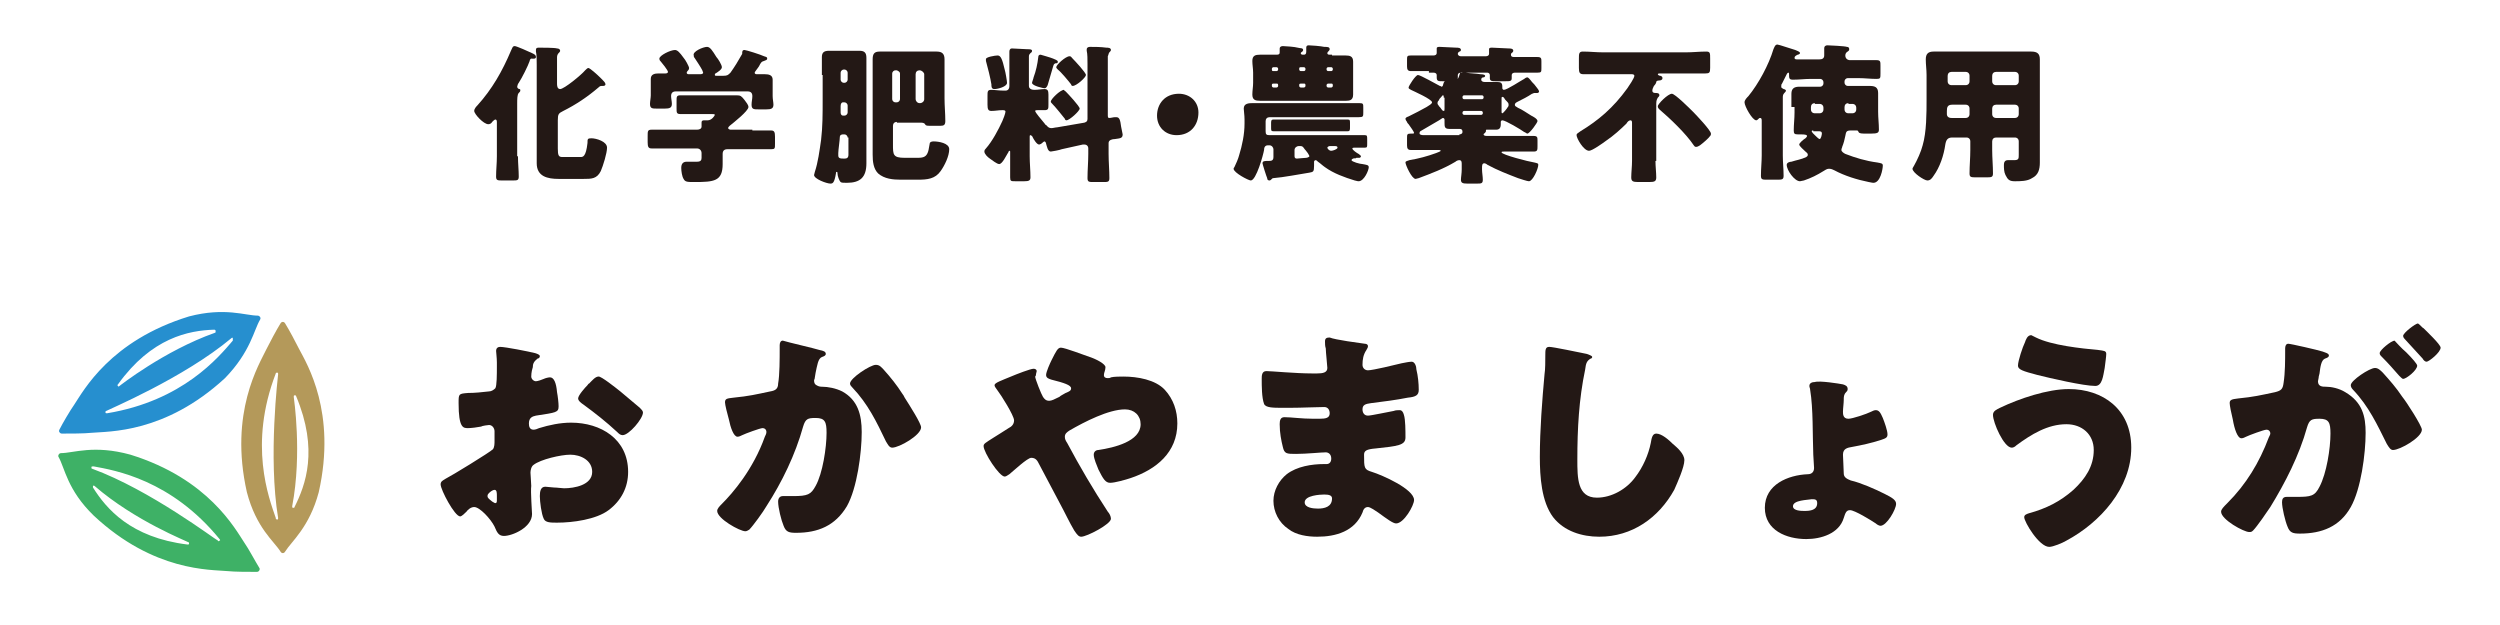
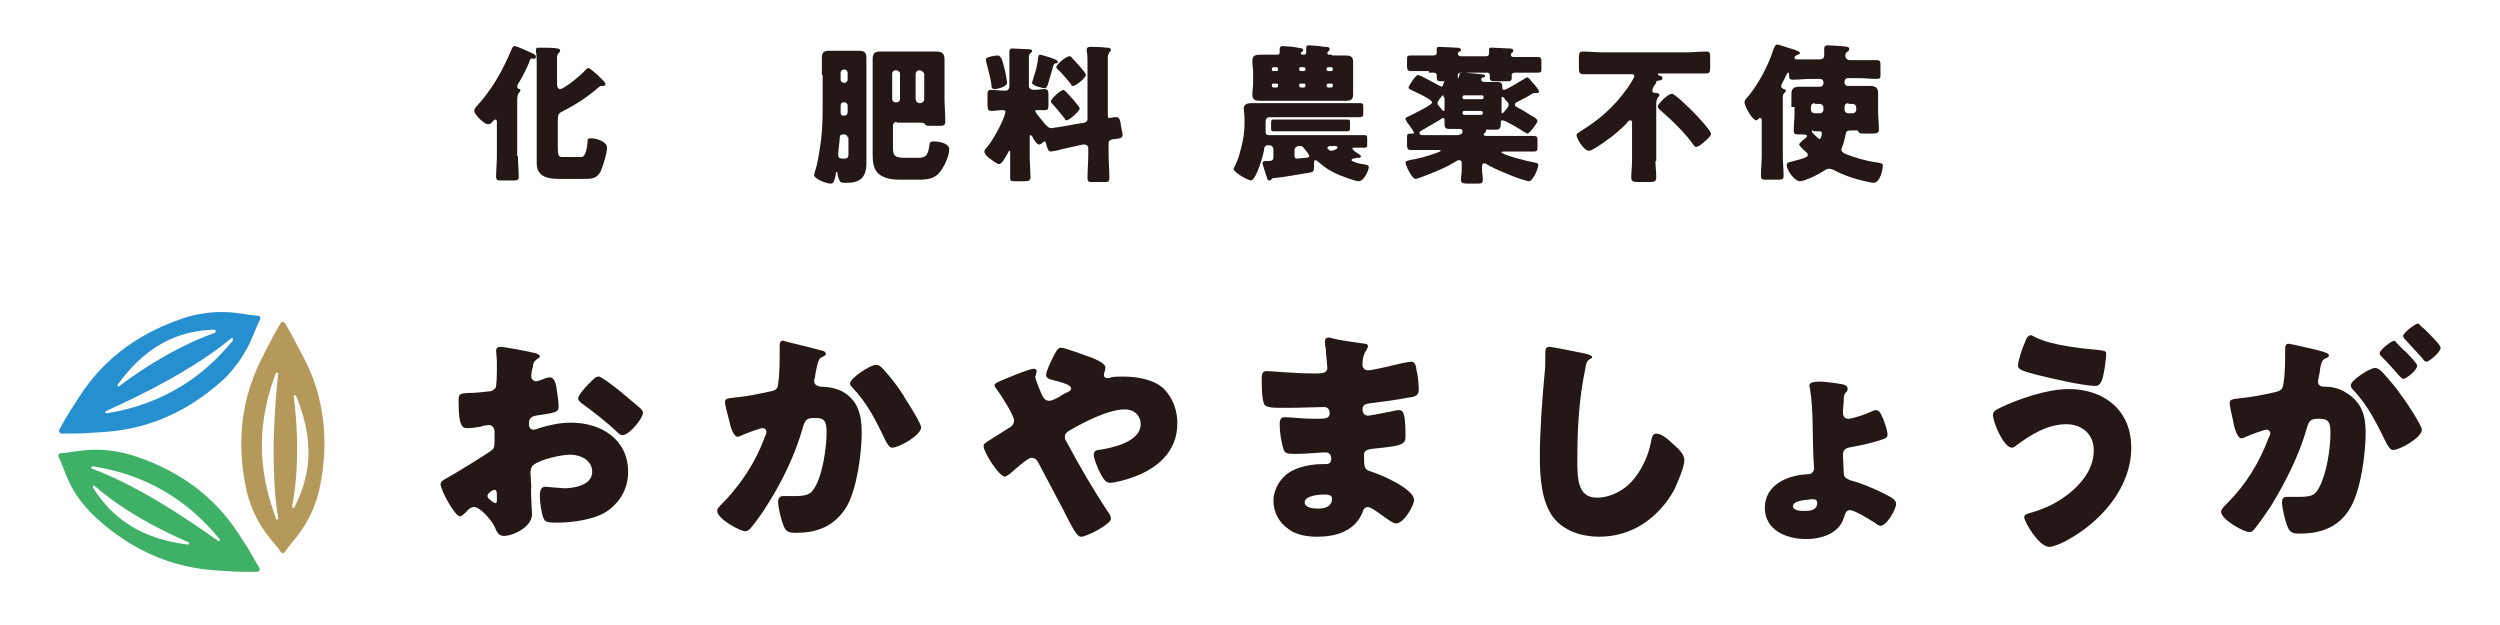
<svg xmlns="http://www.w3.org/2000/svg" version="1.1" id="レイヤー_1" x="0px" y="0px" width="320px" height="80px" viewBox="0 0 320 80" style="enable-background:new 0 0 320 80;" xml:space="preserve">
  <style type="text/css">
	.st0{fill:#231815;}
	.st1{fill:#268FCF;}
	.st2{fill:#3EB166;}
	.st3{fill:#B4995A;}
</style>
  <g>
    <g>
      <path class="st0" d="M66.3,20c0,0.9,0.1,1.8,0.1,2.6c0,0.5-0.2,0.5-0.8,0.5h-1.3c-0.6,0-0.8,0-0.8-0.5c0-0.9,0.1-1.7,0.1-2.6v-4.3    c0-0.2,0-0.4-0.2-0.4c-0.1,0-0.3,0.2-0.4,0.3c-0.1,0.2-0.3,0.3-0.5,0.3c-0.6,0-1.8-1.3-1.8-1.7c0-0.3,0.3-0.6,0.4-0.7    c1.9-2.1,3.2-4.4,4.3-7c0.2-0.4,0.2-0.6,0.5-0.6c0.2,0,1.8,0.7,2.2,0.9c0.2,0.1,0.5,0.2,0.5,0.5S68.1,7.5,68,7.5s-0.2,0.2-0.2,0.3    c-0.2,0.6-1,2.2-1.4,2.8c-0.1,0.1-0.2,0.4-0.2,0.5c0,0.2,0.2,0.3,0.3,0.3s0.1,0.1,0.1,0.2c0,0.1-0.1,0.2-0.2,0.3    c-0.2,0.2-0.2,0.8-0.2,1.4V20z M75.3,8.7c0.2,0,1.1,0.8,1.6,1.3c0.1,0.1,0.2,0.2,0.2,0.2c0.2,0.2,0.4,0.4,0.4,0.6    c0,0.1-0.1,0.2-0.3,0.2H77c-0.2,0-0.3,0.1-0.4,0.2c-1.4,1.2-2.9,2.2-4.5,3c-0.6,0.3-0.7,0.4-0.7,1.2V19c0,0.9,0.1,1.1,0.6,1.1h2.3    c0.3,0,0.7,0,0.9-1.8c0-0.5,0-0.6,0.5-0.6c0.6,0,2,0.4,2,1.2c0,0.7-0.5,2.3-0.8,3c-0.5,1-1.2,1-2.2,1h-3.2c-1.4,0-2.8-0.3-2.8-2    c0-0.6,0-1.1,0-1.7V8.3c0-0.6,0-1.3-0.1-1.7c0-0.1,0-0.1,0-0.2c0-0.3,0.2-0.3,0.4-0.3c0.4,0,2,0,2.3,0.1c0.2,0,0.4,0.1,0.4,0.3    c0,0.1-0.1,0.2-0.2,0.3c-0.1,0.1-0.2,0.3-0.2,0.5c0,0.6,0,1.2,0,1.8v1.6c0,0.2,0,0.7,0.4,0.7c0.5,0,2.7-1.8,3.2-2.4    C75,8.9,75.2,8.7,75.3,8.7z" />
-       <path class="st0" d="M96.3,16.7c0.8,0,1.6,0,2.4,0c0.4,0,0.5,0.2,0.5,0.8v0.9c0,0.6,0,0.7-0.5,0.7c-0.8,0-1.6,0-2.4,0h-3.2    c-0.4,0-0.6,0.2-0.6,0.6v1.3c0,2.2-1.1,2.3-3.6,2.3c-0.9,0-1.2,0-1.4-0.4c-0.2-0.3-0.3-1-0.3-1.4c0-0.5,0.2-0.8,0.7-0.8    c0.4,0,0.8,0,1.3,0c0.5,0,0.6-0.2,0.6-0.5v-0.6c0-0.3-0.2-0.6-0.6-0.6h-3.4c-0.8,0-1.6,0-2.4,0c-0.4,0-0.5-0.2-0.5-0.8v-0.8    c0-0.6,0-0.8,0.5-0.8c0.8,0,1.6,0,2.4,0h3.4c0.3,0,0.6-0.1,0.6-0.4c0-0.1,0-0.4,0-0.5c0-0.3,0.2-0.3,0.4-0.3h0.4    c0.5,0,0.9-0.6,0.9-0.7c0-0.1-0.2-0.1-0.4-0.1H89c-0.6,0-1.3,0-1.9,0c-0.5,0-0.5-0.2-0.5-0.7v-1c0-0.5,0-0.7,0.5-0.7    c0.6,0,1.3,0,1.9,0h3.4c0.6,0,1.3,0,1.9,0c0.5,0,0.6,0.1,1,0.6c0.2,0.3,0.5,0.6,0.5,0.9c0,0.5-1.9,2-2.4,2.4    c-0.1,0.1-0.2,0.2-0.2,0.3c0,0.1,0.2,0.2,0.3,0.2H96.3z M96.6,9.3c0,0.2,0.2,0.2,0.3,0.2c0.3,0,0.7,0,1,0c0.5,0,1,0.1,1,0.7    c0,0.5,0,1,0,1.6v0.5c0,0.4,0.1,0.8,0.1,1.1c0,0.5-0.3,0.6-0.9,0.6h-1c-0.6,0-0.9,0-0.9-0.6c0-0.4,0.1-0.7,0.1-1.1    c0-0.4-0.2-0.6-0.6-0.6h-9.2c-0.4,0-0.6,0.2-0.6,0.6c0,0.3,0.1,0.7,0.1,1c0,0.5-0.3,0.6-0.9,0.6h-1c-0.6,0-0.9,0-0.9-0.6    c0-0.3,0.1-0.8,0.1-1.1v-0.5c0-0.6,0-1.1,0-1.6c0-0.6,0.5-0.7,1-0.7c0.3,0,0.6,0,0.9,0c0.2,0,0.3-0.1,0.3-0.2    c0-0.2-0.8-1.2-0.9-1.3c-0.1-0.1-0.2-0.2-0.2-0.4c0-0.4,1.4-1.1,2-1.1c0.3,0,0.6,0.3,1.1,1c0.2,0.2,0.7,1.1,0.7,1.3    c0,0.2-0.1,0.3-0.2,0.4c0,0-0.1,0.1-0.1,0.2c0,0.2,0.2,0.2,0.3,0.2h1.4c0.1,0,0.4,0,0.4-0.2c0-0.1-0.1-0.2-0.1-0.3    c-0.2-0.4-0.8-1.3-1-1.6c-0.1-0.1-0.1-0.2-0.1-0.3C88.6,6.6,90,6,90.5,6c0.4,0,0.7,0.5,1.2,1.3c0.2,0.2,0.7,1,0.7,1.3    c0,0.3-0.5,0.6-0.8,0.8c-0.1,0-0.1,0.1-0.1,0.2c0,0.1,0.1,0.1,0.2,0.1h0.9c0.5,0,0.6-0.1,0.9-0.4c0.5-0.7,1-1.5,1.5-2.4    C95,6.6,95,6.4,95.3,6.4c0.2,0,2.1,0.6,2.5,0.8c0.3,0.1,0.4,0.1,0.4,0.3c0,0.2-0.2,0.2-0.4,0.3c-0.3,0.1-0.3,0.1-0.5,0.4    c-0.1,0.2-0.2,0.4-0.3,0.5C96.8,9,96.6,9.2,96.6,9.3z" />
      <path class="st0" d="M105.2,9.6c0-0.8,0-1.5,0-2.3c0-0.6,0.3-0.8,0.9-0.8c0.5,0,1.1,0,1.6,0h0.7c0.5,0,1.1,0,1.6,0    c0.6,0,0.9,0.2,0.9,0.9c0,0.8,0,1.5,0,2.3v9.7c0,0.5,0,1,0,1.5c0,1.8-0.8,2.5-2.5,2.5c-0.4,0-0.7,0-0.8-0.1    c-0.2-0.2-0.4-0.8-0.4-1.1c0-0.1,0-0.2-0.1-0.2c-0.1,0-0.1,0.1-0.1,0.2c-0.2,1.2-0.4,1.3-0.7,1.3c-0.5,0-2.1-0.6-2.1-1.1    c0-0.1,0.1-0.3,0.1-0.4c0.4-1.2,0.6-2.7,0.8-4.1c0.2-1.7,0.2-3.3,0.2-5.1V9.6z M108.5,17.6c0-0.2-0.2-0.4-0.4-0.4h-0.2    c-0.2,0-0.4,0.1-0.4,0.3c0,0.4-0.2,1.7-0.2,2.1c0,0.1,0,0.3,0,0.3c0,0.4,0.3,0.4,0.8,0.4c0.3,0,0.5-0.1,0.5-0.5V17.6z M108.1,14.8    c0.2,0,0.4-0.2,0.4-0.4v-0.9c0-0.2-0.2-0.4-0.4-0.4h-0.2c-0.2,0-0.3,0.2-0.3,0.5v0.8c0,0.2,0.1,0.4,0.3,0.4H108.1z M107.6,10.2    c0,0.2,0.2,0.4,0.4,0.4h0.1c0.2,0,0.4-0.2,0.4-0.4V9.3c0-0.2-0.2-0.4-0.4-0.4H108c-0.2,0-0.4,0.2-0.4,0.4V10.2z M114.8,15.6    c-0.3,0-0.5,0.2-0.5,0.5v2.4c0,1.3,0,1.7,1.5,1.7h1.7c0.8,0,1.1-0.2,1.3-0.8c0.1-0.3,0.1-0.6,0.2-1c0-0.2,0.2-0.3,0.5-0.3    c0.6,0,2,0.2,2,1c0,0.9-0.6,2.1-1.1,2.8c-0.7,1-1.7,1.1-2.9,1.1h-2.2c-1,0-2.1-0.1-2.9-0.8c-0.6-0.6-0.7-1.5-0.7-2.4    c0-0.5,0-0.9,0-1.3V9.4c0-0.6,0-1.2,0-1.8c0-0.7,0.2-1,0.9-1c0.6,0,1.1,0,1.7,0h3.9c0.6,0,1.1,0,1.7,0c0.7,0,1,0.3,1,1    c0,0.6,0,1.2,0,1.8v3.2c0,1,0.1,1.9,0.1,2.9c0,0.5-0.2,0.6-0.6,0.6H119c-0.3,0-0.5,0-0.6-0.2c-0.1-0.2-0.4-0.2-0.6-0.2H114.8z     M114.6,9c-0.2,0-0.4,0.2-0.4,0.4v3.3c0,0.2,0.2,0.4,0.4,0.4h0.2c0.2,0,0.4-0.2,0.4-0.4V9.4c0-0.2-0.2-0.3-0.4-0.4H114.6z     M117.7,9c-0.3,0-0.5,0.2-0.5,0.5v3.2c0,0.2,0.2,0.5,0.5,0.5h0.1c0.2,0,0.5-0.2,0.5-0.5V9.5C118.3,9.3,118,9,117.7,9L117.7,9z" />
      <path class="st0" d="M138.8,15.7c0.3-0.1,0.4-0.2,0.4-0.5v-7c0-0.6,0-1.3-0.1-1.7c0-0.1,0-0.1,0-0.2c0-0.2,0.2-0.3,0.4-0.3    c0.6,0,1.4,0,2.1,0.1c0.2,0,0.6,0,0.6,0.3c0,0.1-0.1,0.2-0.2,0.3c-0.1,0.1-0.1,0.3-0.2,0.5c0,0.2,0,0.6,0,0.9v6.7    c0,0.3,0.1,0.3,0.2,0.3c0.2,0,0.5-0.1,0.7-0.1c0.1,0,0.2,0,0.2,0c0.4,0,0.5,0.4,0.6,1.2l0.1,0.5c0,0.1,0.1,0.4,0.1,0.5    c0,0.5-0.3,0.5-1,0.6c-0.3,0-0.8,0.1-0.8,0.5v1.4c0,1,0.1,2.1,0.1,3.1c0,0.5-0.2,0.5-0.8,0.5h-1.2c-0.6,0-0.8,0-0.8-0.5    c0-1,0.1-2.1,0.1-3.1v-0.7c0-0.3-0.2-0.5-0.5-0.5c0,0-0.1,0-0.2,0l-2.7,0.6c-0.2,0.1-1.3,0.3-1.4,0.3c-0.4,0-0.5-0.7-0.6-1    c0-0.1-0.1-0.3-0.2-0.3c-0.1,0-0.3,0.2-0.3,0.2c-0.1,0.1-0.3,0.2-0.4,0.2c-0.3,0-0.7-0.7-0.8-0.9c0-0.1-0.2-0.3-0.3-0.3    c-0.1,0-0.1,0.1-0.1,0.2V20c0,0.9,0.1,1.8,0.1,2.7c0,0.4-0.2,0.5-0.8,0.5h-1.1c-0.6,0-0.7,0-0.7-0.5c0-0.9,0-1.8,0-2.7v-0.6    c0,0,0-0.1-0.1-0.1c-0.1,0-0.1,0.2-0.2,0.3c-0.2,0.3-0.7,1.4-1.1,1.4c-0.3,0-0.9-0.5-1.2-0.7c-0.3-0.2-0.7-0.6-0.7-0.9    c0-0.2,0.1-0.3,0.2-0.4c0.8-0.9,1.6-2.4,2.1-3.5c0.1-0.2,0.4-1,0.4-1.2c0-0.2-0.2-0.2-0.4-0.2c-0.5,0-0.9,0.1-1.4,0.1    c-0.4,0-0.5-0.2-0.5-0.8v-1.1c0-0.6,0-0.8,0.5-0.8c0.4,0,1,0.1,1.6,0.1h0.2c0.3,0,0.5-0.2,0.5-0.6V8.9c0-0.6,0-1.3,0-1.8    c0-0.2,0-0.4,0-0.5c0-0.2,0.1-0.4,0.3-0.4c0.3,0,1.7,0.1,2,0.1c0.3,0,0.6,0,0.6,0.2s-0.1,0.2-0.2,0.3c-0.2,0.2-0.2,0.3-0.2,0.5    c0,0.6,0,1.1,0,1.7V11c0,0.4,0.4,0.5,0.7,0.5c0.5,0,0.9-0.1,1.3-0.1c0.4,0,0.5,0.2,0.5,0.7v1.3c0,0.5,0,0.7-0.5,0.7    c-0.3,0-0.6,0-0.9,0c-0.1,0-0.3,0-0.3,0.1c0,0.2,0.8,1.1,1.2,1.6c0.1,0.1,0.1,0.2,0.2,0.2c0.2,0.2,0.3,0.4,0.7,0.4    c0.2,0,0.5-0.1,0.7-0.1L138.8,15.7z M127.7,7.1c0.4,0,0.6,0.5,0.9,1.8c0.1,0.3,0.3,1.5,0.3,1.7c0,0.5-1.2,0.8-1.6,0.8    c-0.4,0-0.4-0.3-0.4-0.6c-0.1-0.7-0.5-2.3-0.7-3c0,0,0-0.1,0-0.2C126.1,7.3,127.4,7.1,127.7,7.1z M134.8,7.5    c0.2,0.1,0.6,0.2,0.6,0.4c0,0.2-0.1,0.2-0.3,0.2c-0.2,0.1-0.2,0.1-0.3,0.4c-0.2,0.7-0.5,1.7-0.7,2.4c-0.1,0.2-0.2,0.4-0.4,0.4    c-0.1,0-1.6-0.3-1.6-0.7c0-0.1,0.2-0.6,0.2-0.7c0.3-0.8,0.5-1.7,0.6-2.6c0-0.2,0.1-0.3,0.3-0.3C133.2,7,134.6,7.4,134.8,7.5z     M136.4,11.7c0.3,0.3,1.8,1.9,1.8,2.2c0,0.3-1.3,1.5-1.7,1.5c-0.1,0-0.2-0.1-0.2-0.2c-0.4-0.5-1.2-1.5-1.6-1.9    c-0.1-0.1-0.2-0.2-0.2-0.3c0-0.3,1.2-1.5,1.7-1.5C136.2,11.5,136.2,11.6,136.4,11.7z M137.3,7.5c0.3,0.3,1.7,1.8,1.7,2.1    c0,0.3-1.2,1.4-1.7,1.4c-0.1,0-0.2-0.1-0.2-0.2c-0.3-0.4-1.3-1.6-1.7-1.9c-0.1-0.1-0.2-0.2-0.2-0.3c0-0.3,1.2-1.4,1.7-1.4    C137.1,7.2,137.1,7.3,137.3,7.5z" />
-       <path class="st0" d="M153.4,14.4c0,1.6-1,2.9-2.8,2.9c-1.4,0-2.5-1-2.5-2.5c0-1.5,1-2.8,2.8-2.8C152.3,12,153.4,13,153.4,14.4z" />
      <path class="st0" d="M173,20.5c0,0.2,1.1,0.5,1.4,0.5c0.5,0.1,0.8,0.1,0.8,0.4c0,0.4-0.6,1.8-1.3,1.8c-0.2,0-0.4-0.1-0.5-0.1    c-1.3-0.4-2.7-0.9-3.8-1.7c-0.3-0.2-0.6-0.5-0.9-0.7c-0.1-0.1-0.2-0.2-0.3-0.2c-0.1,0-0.2,0.1-0.2,0.2c0,0.1,0,0.3,0,0.5    c0,0.8-0.1,0.8-0.6,0.9c-1.3,0.2-3.3,0.6-4.6,0.7c-0.1,0-0.1,0-0.2,0.1c-0.1,0.1-0.2,0.2-0.3,0.2c-0.2,0-0.3-0.1-0.3-0.3    c-0.1-0.2-0.6-1.8-0.6-1.9c0-0.3,0.3-0.3,0.7-0.3s0.7,0,0.7-0.5v-1c0-0.2-0.2-0.5-0.5-0.5h-0.2c-0.4,0-0.5,0.3-0.5,0.6    c-0.1,0.6-1,3.9-1.7,3.9c-0.3,0-2.2-1-2.2-1.5c0-0.1,0.1-0.2,0.1-0.2c0.2-0.4,0.5-1.1,0.6-1.5c0.4-1.3,0.7-2.7,0.7-4.1v-0.5    c0-0.6-0.1-1.1-0.1-1.4c0-0.7,0.7-0.7,1.2-0.7c0.7,0,1.4,0,2.1,0h9.1c0.8,0,1.6,0,2.4,0c0.5,0,0.5,0.1,0.5,0.6v0.6    c0,0.5,0,0.6-0.6,0.6c-0.8,0-1.6,0-2.4,0h-9c-0.3,0-0.5,0.2-0.5,0.5v1.3c0,0.4,0.1,0.5,0.5,0.5h10.2c0.7,0,1.3,0,2,0    c0.3,0,0.3,0.1,0.3,0.6v0.5c0,0.4,0,0.5-0.3,0.5c-0.4,0-0.8,0-1.2,0c0,0,0,0-0.1,0c-0.1,0-0.3,0-0.3,0.1c0,0.2,0.6,0.6,0.8,0.7    c0.1,0.1,0.3,0.2,0.3,0.3c0,0.1-0.1,0.2-0.2,0.2c0,0-0.1,0-0.1,0c-0.1,0-0.1,0-0.2,0c-0.1,0-0.2,0-0.2,0.1    C173.4,20.2,173,20.3,173,20.5z M170.5,7.1c0.6,0,1.1,0,1.7,0c0.6,0,1,0.1,1,0.8c0,0.5,0,1,0,1.5v1.2c0,0.5,0,1,0,1.5    c0,0.7-0.4,0.8-0.9,0.8c-0.6,0-1.2,0-1.7,0h-7.6c-0.6,0-1.1,0-1.7,0c-0.6,0-1-0.1-1-0.8c0-0.5,0.1-1,0.1-1.5V9.3    c0-0.5-0.1-1-0.1-1.5c0-0.7,0.4-0.8,1-0.8c0.6,0,1.2,0,1.7,0h0.3c0.3,0,0.5,0,0.5-0.3c0-0.1,0-0.2,0-0.3c0-0.1,0-0.1,0-0.2    c0-0.2,0.2-0.3,0.4-0.3c0.3,0,1.6,0.1,1.9,0.2s0.7,0,0.7,0.3c0,0.1-0.1,0.2-0.1,0.2c-0.1,0.1-0.2,0.1-0.2,0.2    c0,0.2,0.2,0.2,0.3,0.2h0.1c0.2,0,0.3-0.1,0.3-0.4c0-0.1,0-0.2,0-0.3c0-0.1,0-0.1,0-0.2c0-0.2,0.1-0.3,0.3-0.3    c0.3,0,1.6,0.1,2,0.2c0.4,0,0.7,0,0.7,0.3c0,0.1-0.1,0.2-0.1,0.2c-0.1,0.1-0.2,0.2-0.2,0.3c0,0.2,0.2,0.2,0.3,0.2H170.5z     M170.8,15.3c0.6,0,1.1,0,1.7,0c0.3,0,0.3,0.1,0.3,0.5v0.5c0,0.3,0,0.5-0.3,0.5c-0.6,0-1.1,0-1.7,0h-6.1c-0.6,0-1.1,0-1.7,0    c-0.3,0-0.3-0.1-0.3-0.5v-0.5c0-0.3,0-0.5,0.3-0.5c0.6,0,1.1,0,1.7,0H170.8z M162.8,8.9c0,0.2,0.1,0.2,0.2,0.2h0.4    c0.1,0,0.2-0.1,0.2-0.2V8.8c0-0.1-0.1-0.2-0.2-0.2h-0.4c-0.1,0-0.2,0.1-0.2,0.2V8.9z M162.8,11c0,0.1,0.1,0.2,0.2,0.2h0.4    c0.1,0,0.2-0.1,0.2-0.2v-0.1c0-0.2-0.1-0.2-0.2-0.2h-0.4c-0.2,0-0.2,0.1-0.2,0.2V11z M166.2,18.7c-0.2,0-0.5,0.2-0.5,0.5V20    c0,0.2,0.1,0.3,0.3,0.3c0.2,0,0.9-0.1,1.2-0.1c0.1,0,0.4-0.1,0.4-0.2c0-0.1-0.1-0.2-0.2-0.4c-0.1-0.1-0.2-0.3-0.4-0.5    c-0.2-0.3-0.3-0.4-0.5-0.4H166.2z M167.1,8.8c0-0.1-0.1-0.2-0.2-0.2h-0.4c-0.2,0-0.2,0.1-0.2,0.2v0.1c0,0.1,0.1,0.2,0.2,0.2h0.4    c0.1,0,0.2-0.1,0.2-0.2V8.8z M167.1,10.9c0-0.2-0.1-0.2-0.2-0.2h-0.4c-0.2,0-0.2,0.1-0.2,0.2V11c0,0.1,0.1,0.2,0.2,0.2h0.4    c0.1,0,0.2-0.1,0.2-0.2V10.9z M170.6,8.8c0-0.1-0.1-0.2-0.2-0.2h-0.4c-0.1,0-0.2,0.1-0.2,0.2v0.1c0,0.1,0.1,0.2,0.2,0.2h0.4    c0.1,0,0.2-0.1,0.2-0.2V8.8z M170.6,10.9c0-0.2-0.1-0.2-0.2-0.2h-0.4c-0.1,0-0.2,0.1-0.2,0.2V11c0,0.1,0.1,0.2,0.2,0.2h0.4    c0.1,0,0.2-0.1,0.2-0.2V10.9z M170.2,18.7c-0.1,0-0.3,0.1-0.3,0.2c0,0.1,0.2,0.4,0.5,0.4c0.2,0,0.8-0.2,0.8-0.4    c0-0.2-0.2-0.2-0.3-0.2H170.2z" />
      <path class="st0" d="M187.3,9.3c0.1,0,0.2,0,0.3,0c0.6,0.1,1.3,0.1,1.9,0.2c0.4,0,0.6,0.1,0.6,0.2c0,0.1-0.1,0.2-0.2,0.2    c-0.2,0-0.3,0.1-0.3,0.3s0.2,0.3,0.5,0.3h0.2c0.6,0,1.1,0,1.4,0c0.6,0,0.6,0.3,0.6,0.8c0,0.1,0.1,0.2,0.2,0.2    c0.4,0,2.2-1.2,2.6-1.4c0.1-0.1,0.3-0.2,0.4-0.2c0.1,0,0.3,0.2,0.6,0.6c0.2,0.2,0.4,0.4,0.6,0.7c0.1,0.1,0.3,0.4,0.3,0.5    c0,0.1-0.1,0.2-0.2,0.2c-0.1,0-0.1,0-0.2,0c-0.1,0-0.1,0-0.2,0c-0.1,0-0.2,0.1-0.3,0.1c-0.6,0.4-1.2,0.7-1.8,1    c-0.2,0.1-0.4,0.2-0.4,0.4c0,0.2,0.1,0.2,0.4,0.4c0.5,0.2,1.2,0.7,1.7,1c0.2,0.1,0.8,0.4,0.8,0.7c0,0.2-1,1.6-1.3,1.6    c-0.1,0-0.3-0.2-0.4-0.2c-0.4-0.3-2.4-1.5-2.8-1.5c-0.1,0-0.2,0.1-0.2,0.2v0.3c0,0.5-0.2,0.7-0.6,0.7c-0.3,0-0.6,0-1,0h-0.2    c-0.1,0-0.1,0-0.1,0.1v0.1c0,0.1-0.1,0.1-0.1,0.2c-0.1,0.1-0.2,0.1-0.2,0.2c0,0.1,0.1,0.2,0.4,0.2h3.7c0.8,0,1.6,0,2.3,0    c0.5,0,0.5,0.2,0.5,0.6v0.7c0,0.5,0,0.7-0.5,0.7c-0.8,0-1.6,0-2.4,0h-1.4c-0.2,0-0.3,0-0.3,0.1c0,0.3,3.5,1.2,4.2,1.3    c0.4,0.1,0.5,0.1,0.5,0.3c0,0.5-0.7,2.1-1.2,2.1c-0.2,0-1.1-0.3-1.4-0.4c-1.3-0.5-2.6-1-3.9-1.7c-0.1-0.1-0.3-0.2-0.4-0.2    c-0.3,0-0.3,0.3-0.3,0.6v0.2c0,0.4,0.1,0.9,0.1,1.3c0,0.5-0.2,0.5-0.8,0.5h-1.2c-0.6,0-0.8-0.1-0.8-0.5c0-0.3,0.1-0.8,0.1-1.3V21    c0-0.2,0-0.5-0.3-0.5c-0.2,0-0.4,0.1-0.5,0.2c-1.5,0.9-3.1,1.5-4.7,2.1c-0.1,0-0.3,0.1-0.4,0.1c-0.5,0-1.3-1.8-1.3-2.1    c0-0.2,0.3-0.2,0.5-0.3c1.2-0.2,2.3-0.5,3.4-0.9c0.2-0.1,0.6-0.2,0.6-0.3c0-0.1-0.1-0.1-0.3-0.1h-1.2c-0.8,0-1.6,0-2.3,0    c-0.4,0-0.5-0.2-0.5-0.6v-0.9c0-0.5,0-0.6,0.5-0.6h0.2c0.1,0,0.2,0,0.2-0.1c0-0.1-0.4-0.7-0.7-1.1c-0.1-0.1-0.2-0.2-0.2-0.3    c-0.1-0.1-0.2-0.3-0.2-0.4c0-0.1,0.1-0.2,0.4-0.3c0.8-0.4,1.6-0.8,2.3-1.2c0.3-0.2,0.7-0.4,0.7-0.6c0-0.4-2.3-1.4-2.7-1.6    c-0.1-0.1-0.3-0.1-0.3-0.3c0-0.2,0.9-1.6,1.2-1.6c0.3,0,2.4,1.2,2.8,1.4c0.1,0,0.2,0.1,0.2,0.1c0.1,0,0.2-0.1,0.2-0.2    c0.1-0.4,0.2-0.6,0.6-0.6c0.2,0,0.5,0,0.7,0c0.7,0,0.7-0.4,0.9-1C187.1,9.4,187.1,9.3,187.3,9.3z M182.9,9.1c-0.8,0-1.5,0-2.3,0    c-0.4,0-0.5-0.2-0.5-0.6V7.7c0-0.5,0-0.6,0.5-0.6c0.8,0,1.5,0,2.3,0h0.6c0.2,0,0.4-0.1,0.4-0.3c0-0.1,0-0.4,0-0.5c0,0,0-0.1,0-0.1    c0-0.2,0.2-0.2,0.4-0.2c0.5,0,1.6,0.1,2.1,0.1c0.2,0,0.6,0,0.6,0.3c0,0.1-0.1,0.2-0.2,0.2c-0.1,0.1-0.2,0.1-0.2,0.3    c0,0.1,0.1,0.3,0.4,0.3h3.2c0.2,0,0.4-0.1,0.4-0.3c0-0.1,0-0.4,0-0.5c0,0,0-0.1,0-0.1c0-0.2,0.2-0.2,0.4-0.2    c0.5,0,1.6,0.1,2.1,0.1c0.2,0,0.6,0,0.6,0.3c0,0.1-0.1,0.2-0.1,0.2c-0.1,0.1-0.2,0.1-0.2,0.3c0,0.2,0.1,0.3,0.4,0.3h0.7    c0.8,0,1.5,0,2.3,0c0.5,0,0.5,0.2,0.5,0.6v0.8c0,0.5,0,0.6-0.5,0.6c-0.8,0-1.5,0-2.3,0h-0.6c-0.2,0-0.4,0.1-0.4,0.3    c0,0.1,0,0.2,0,0.4c0,0.4-0.2,0.4-0.9,0.4h-1.1c-0.5,0-0.8,0-0.8-0.4c0-0.1,0-0.3,0-0.4c0-0.2-0.2-0.3-0.3-0.3H187    c-0.2,0-0.4,0.1-0.4,0.3c0,0.1,0,0.2,0,0.3c0,0.4-0.2,0.5-0.8,0.5h-1.1c-0.6,0-0.8,0-0.8-0.5c0-0.1,0-0.2,0-0.3    c0-0.2-0.2-0.3-0.4-0.3H182.9z M186.8,17.2c0.2,0,0.4-0.1,0.4-0.3c0-0.3-0.1-0.4-0.4-0.4h-0.1c-0.4,0-0.8,0-1.2,0    c-0.6,0-0.6-0.3-0.6-0.8c0-0.2,0-0.3,0-0.4c0-0.1-0.1-0.2-0.2-0.2s-0.3,0.2-0.5,0.3c-0.5,0.3-1.9,1.1-2.4,1.4    c-0.1,0.1-0.1,0.2-0.1,0.3c0,0.1,0.2,0.2,0.5,0.2H186.8z M184.8,12.5c0-0.2,0-0.3-0.1-0.3c-0.1,0-0.1,0.1-0.3,0.3    c-0.1,0.1-0.2,0.2-0.2,0.3c-0.1,0.1-0.2,0.2-0.2,0.4c0,0.2,0.1,0.2,0.2,0.4c0.1,0.1,0.2,0.2,0.4,0.5c0,0,0.1,0.1,0.2,0.1    c0.1,0,0.1-0.1,0.1-0.3V12.5z M189.7,12.7c0.1,0,0.2-0.1,0.2-0.2v-0.1c0-0.1-0.1-0.2-0.2-0.2h-2.3c-0.1,0-0.2,0.1-0.2,0.2v0.1    c0,0.1,0.1,0.2,0.2,0.2H189.7z M189.6,14.7c0.1,0,0.2-0.1,0.2-0.2v-0.1c0-0.1-0.1-0.2-0.2-0.2h-2.2c-0.1,0-0.2,0.1-0.2,0.2v0.1    c0,0.1,0.1,0.2,0.2,0.2H189.6z M192.2,14.3c0,0.1,0,0.2,0.1,0.2c0.1,0,0.6-0.6,0.7-0.8c0.1-0.1,0.1-0.2,0.1-0.3    c0-0.2-0.1-0.3-0.2-0.4c-0.2-0.2-0.3-0.3-0.4-0.5c0,0-0.1-0.1-0.2-0.1c-0.1,0-0.1,0.1-0.1,0.2V14.3z" />
      <path class="st0" d="M211.9,20.6c0,0.7,0.1,1.5,0.1,2.1c0,0.5-0.2,0.6-0.9,0.6h-1.4c-0.7,0-0.9-0.1-0.9-0.6c0-0.6,0.1-1.4,0.1-2.1    v-4.8c0-0.2,0-0.4-0.2-0.4c-0.2,0-0.4,0.2-0.5,0.4c-0.7,0.7-1.7,1.6-2.6,2.2c-0.4,0.3-1.8,1.3-2.2,1.3c-0.7,0-1.6-1.6-1.6-2    c0-0.2,0.1-0.2,0.5-0.5c2.3-1.4,4.2-3,6-5.5c0.2-0.3,0.9-1.3,0.9-1.6c0-0.1-0.1-0.2-0.3-0.2h-3.7c-0.9,0-1.7,0-2.5,0    c-0.5,0-0.6-0.2-0.6-0.8V7.5c0-0.6,0-0.9,0.5-0.9c0.9,0,1.7,0.1,2.6,0.1h10.6c0.9,0,1.7-0.1,2.6-0.1c0.5,0,0.5,0.2,0.5,0.9v1.2    c0,0.6-0.1,0.7-0.6,0.7c-0.9,0-1.7,0-2.6,0h-3.2c-0.1,0-0.3,0-0.3,0.1c0,0.1,0.2,0.2,0.3,0.2c0.1,0,0.3,0.1,0.3,0.3    c0,0.2-0.2,0.3-0.4,0.3c-0.3,0-0.4,0.1-0.4,0.2c0,0.1-0.1,0.3-0.3,0.5c-0.1,0.2-0.2,0.4-0.2,0.6c0,0.3,0.3,0.3,0.4,0.3    c0.2,0,0.5,0,0.5,0.3c0,0.1-0.1,0.2-0.2,0.3c-0.1,0.2-0.2,0.3-0.2,0.8V20.6z M216.7,14.3c0.4,0.4,2.3,2.4,2.3,2.8    c0,0.1,0,0.2-0.1,0.3c-0.2,0.3-0.9,0.9-1.3,1.2c-0.2,0.1-0.3,0.2-0.5,0.2c-0.2,0-0.2-0.1-0.3-0.2c-1-1.5-3-3.4-4.4-4.6    c-0.1-0.1-0.2-0.2-0.2-0.4c0-0.3,1.3-1.6,1.8-1.6C214.4,12,216.3,13.9,216.7,14.3z" />
      <path class="st0" d="M229.3,13.7c0-0.6,0-1.1,0-1.7c0-0.7,0.4-0.9,1-0.9c0.6,0,1.1,0,1.7,0h1c0.2,0,0.4-0.2,0.4-0.4v-0.2    c0-0.2-0.2-0.4-0.4-0.4h-1.2c-0.8,0-1.5,0.1-2.3,0.1c-0.5,0-0.5-0.2-0.5-0.7v0c0-0.1,0-0.2-0.1-0.2c-0.1,0-0.2,0.2-0.2,0.2    c-0.2,0.4-0.4,0.8-0.6,1.2c-0.1,0.1-0.1,0.2-0.1,0.4c0,0.2,0.2,0.2,0.3,0.3c0.1,0,0.3,0.1,0.3,0.2c0,0.1-0.1,0.2-0.2,0.3    c-0.2,0.2-0.2,0.4-0.2,0.6c0,0.5,0,1,0,1.4v6c0,0.9,0.1,1.7,0.1,2.6c0,0.5-0.2,0.5-0.9,0.5h-1.2c-0.6,0-0.8,0-0.8-0.5    c0-0.9,0.1-1.8,0.1-2.6v-4.4c0-0.2,0-0.4-0.2-0.4c-0.1,0-0.1,0-0.2,0.1c-0.1,0.1-0.2,0.2-0.3,0.2c-0.5,0-1.5-1.8-1.5-2.3    c0-0.3,0.3-0.6,0.5-0.8c1.3-1.6,2.6-4,3.2-6c0.1-0.2,0.2-0.6,0.5-0.6c0.2,0,1.9,0.6,2.3,0.7c0.2,0.1,0.6,0.2,0.6,0.4    c0,0.1-0.2,0.2-0.3,0.2c-0.2,0.1-0.4,0.2-0.4,0.4c0,0.2,0.2,0.2,0.3,0.2c0.6,0,1.2,0,1.9,0h1c0.3,0,0.6-0.1,0.6-0.5    c0-0.3,0-0.6,0-0.9c0-0.3,0.2-0.4,0.4-0.4c0.2,0,2.3,0.1,2.5,0.2c0.2,0,0.3,0.1,0.3,0.3c0,0.2-0.1,0.2-0.2,0.3    c-0.2,0.1-0.3,0.3-0.3,0.5c0,0.4,0.3,0.6,0.6,0.6h1.1c0.8,0,1.5,0,2.3,0c0.5,0,0.5,0.2,0.5,0.7v1c0,0.6,0,0.7-0.5,0.7    c-0.8,0-1.5-0.1-2.3-0.1h-1.4c-0.2,0-0.4,0.2-0.4,0.4v0.2c0,0.2,0.2,0.4,0.4,0.4h1.1c0.6,0,1.1,0,1.7,0c0.6,0,1.1,0.1,1.1,0.9    c0,0.6,0,1.1,0,1.7v0.7c0,0.8,0.1,1.5,0.1,2.3c0,0.4-0.2,0.5-1,0.5h-0.6c-0.6,0-0.9,0-1-0.2c-0.1-0.2-0.1-0.2-0.3-0.2h-0.7    c-0.6,0-0.6,0.2-0.7,0.7c-0.1,0.5-0.2,0.9-0.4,1.4c0,0.1-0.1,0.2-0.1,0.4c0,0.2,0.3,0.4,0.5,0.5c1.3,0.5,2.6,0.9,4.1,1.1    c0.5,0.1,0.7,0.1,0.7,0.4c0,0.4-0.3,2.2-1.2,2.2c-0.2,0-0.5-0.1-0.6-0.1c-1.5-0.3-3.1-0.8-4.4-1.5c-0.2-0.1-0.4-0.2-0.7-0.2    s-0.5,0.2-0.7,0.3c-0.8,0.5-1.6,0.9-2.5,1.2c-0.1,0-0.4,0.1-0.5,0.1c-0.7,0-1.7-1.4-1.7-2.1c0-0.3,0.4-0.4,0.6-0.4    c0.6-0.2,1.3-0.3,1.9-0.6c0.1-0.1,0.2-0.1,0.2-0.3c0-0.2-0.2-0.3-0.3-0.4c-0.2-0.2-0.8-0.7-0.8-0.9s0.6-0.7,0.8-0.8    c0.1-0.1,0.2-0.2,0.2-0.3c0-0.1-0.1-0.2-0.8-0.2h-0.4c-0.4,0-0.5-0.1-0.5-0.5c0-0.8,0.1-1.5,0.1-2.3V13.7z M232.3,13.2    c-0.3,0-0.5,0.2-0.5,0.5V14c0,0.3,0.2,0.5,0.5,0.5h0.6c0.3,0,0.5-0.2,0.5-0.5v-0.2c0-0.3-0.2-0.5-0.5-0.5H232.3z M232.1,16.7    c-0.1,0-0.2,0-0.2,0.1c0,0.1,0.1,0.1,0.1,0.2c0.1,0.1,0.2,0.2,0.3,0.3c0.1,0.1,0.5,0.5,0.6,0.5c0.2,0,0.3-0.6,0.3-0.7    c0-0.3-0.2-0.3-0.5-0.3H232.1z M236.6,13.2c-0.3,0-0.5,0.2-0.5,0.5V14c0,0.3,0.2,0.5,0.5,0.5h0.5c0.3,0,0.5-0.2,0.5-0.5v-0.2    c0-0.3-0.2-0.5-0.5-0.5H236.6z" />
-       <path class="st0" d="M249.9,17.6c-0.6,0-0.8,0.3-0.9,0.9c-0.2,1.4-0.7,2.9-1.5,4c-0.2,0.3-0.4,0.6-0.8,0.6c-0.4,0-1.9-1-1.9-1.5    c0-0.1,0.1-0.2,0.2-0.4c0.4-0.7,0.9-1.8,1.1-2.6c0.5-1.7,0.5-4.1,0.5-5.9V9.6c0-0.7-0.1-1.3-0.1-2c0-0.7,0.3-1,1-1    c0.6,0,1.3,0,1.9,0h8.8c0.6,0,1.2,0,1.8,0c0.8,0,1.1,0.3,1.1,1c0,0.7,0,1.3,0,2v9.6c0,0.5,0,1,0,1.6c0,0.9-0.2,1.6-1,2    c-0.6,0.4-1.5,0.4-2.2,0.4c-0.7,0-0.9-0.2-1.2-0.8c-0.2-0.4-0.2-0.9-0.2-1.3c0-0.3,0.1-0.6,0.5-0.6c0.1,0,0.2,0,0.3,0    c0.2,0,0.3,0,0.5,0c0.6,0,0.6-0.2,0.6-0.7v-1.7c0-0.3-0.2-0.5-0.5-0.5h-2.4c-0.3,0-0.5,0.2-0.5,0.5v1.1c0,1,0.1,2,0.1,3    c0,0.5-0.2,0.5-0.9,0.5H253c-0.7,0-0.9,0-0.9-0.5c0-1,0.1-2,0.1-3v-1.1c0-0.3-0.2-0.5-0.5-0.5H249.9z M249.9,13.4    c-0.6,0-0.7,0.3-0.7,0.8v0.4c0,0.3,0.2,0.5,0.6,0.5h1.8c0.3,0,0.5-0.2,0.5-0.5v-0.7c0-0.3-0.2-0.5-0.5-0.5H249.9z M251.6,10.9    c0.3,0,0.5-0.2,0.5-0.5V9.7c0-0.3-0.2-0.5-0.5-0.5h-1.8c-0.3,0-0.5,0.2-0.5,0.5v0.7c0,0.3,0.2,0.5,0.5,0.5H251.6z M257.9,10.9    c0.3,0,0.5-0.2,0.5-0.5V9.7c0-0.3-0.2-0.5-0.5-0.5h-2.4c-0.3,0-0.5,0.2-0.5,0.5v0.7c0,0.3,0.2,0.5,0.5,0.5H257.9z M255.5,13.4    c-0.3,0-0.5,0.2-0.5,0.5v0.7c0,0.3,0.2,0.5,0.5,0.5h2.4c0.3,0,0.5-0.2,0.5-0.5v-0.7c0-0.3-0.2-0.5-0.5-0.5H255.5z" />
    </g>
    <g>
      <g>
        <path class="st0" d="M68.1,65.8c0,1.7-2.5,2.8-3.6,2.8c-0.7,0-0.9-0.5-1.2-1.2c-0.5-1-1.9-2.5-2.6-2.5c-0.4,0-0.8,0.3-1,0.6     c-0.2,0.2-0.6,0.6-0.8,0.6c-0.7,0-2.5-3.4-2.5-4.1c0-0.4,0.3-0.5,0.6-0.7c0.8-0.4,5.7-3.4,6.1-3.8c0.2-0.3,0.2-0.7,0.2-1.1v-1.2     c0-0.4-0.3-0.8-0.7-0.8c-0.1,0-0.9,0.1-1,0.2c-0.5,0.1-1.3,0.2-1.7,0.2c-0.6,0-1.2,0-1.2-3.2c0-1.2,0-1.2,1.2-1.3     c0.9,0,1.8-0.1,2.7-0.2c0.3,0,0.6-0.2,0.8-0.4c0.2-0.3,0.2-1.8,0.2-2.8v-0.5c0-0.6-0.1-1.3-0.1-1.5c0-0.3,0.2-0.5,0.5-0.5     c0.7,0,3.7,0.6,4.5,0.8c0.3,0.1,0.6,0.2,0.6,0.4c0,0.2-0.2,0.3-0.3,0.3c-0.5,0.4-0.6,0.7-0.6,1.1C68,47.6,68,48.1,68,48.2     c0,0.3,0.3,0.6,0.6,0.6c0.2,0,0.8-0.2,1-0.3c0.2-0.1,0.6-0.2,0.8-0.2c0.5,0,0.8,0.7,0.9,1.9c0.1,0.5,0.2,1.4,0.2,1.8     c0,0.8-0.3,0.8-2.9,1.2c-0.5,0.1-0.9,0.3-0.9,1c0,0.4,0.1,0.8,0.6,0.8c0.2,0,0.5-0.1,0.7-0.2c1.3-0.4,2.7-0.7,4.1-0.7     c3.8,0,7.3,2.1,7.3,6.3c0,2-0.9,3.7-2.5,4.9c-1.6,1.2-4.6,1.6-6.6,1.6c-0.8,0-1.5,0-1.7-0.5c-0.3-0.6-0.5-2.2-0.5-2.9     c0-0.6,0.1-1.2,0.7-1.2c0.2,0,0.9,0.1,1.1,0.1c0.4,0,1,0.1,1.3,0.1c1.3,0,3.6-0.4,3.6-2.1c0-1.5-1.5-2.2-2.8-2.2     c-1.2,0-3.8,0.6-4.7,1.3c-0.3,0.2-0.4,0.7-0.4,1s0.1,1.3,0.1,1.7C67.9,62.9,68.1,65.5,68.1,65.8z M63.6,63.5c0-0.4,0-0.8-0.3-0.8     c-0.2,0-0.5,0.2-0.7,0.4c-0.1,0.1-0.2,0.2-0.2,0.4c0,0.2,0.1,0.3,0.6,0.7c0.2,0.1,0.3,0.2,0.4,0.2c0.2,0,0.2-0.2,0.2-0.4V63.5z      M79.4,50.1c0.7,0.6,1.8,1.5,2.5,2.1c0.2,0.2,0.4,0.4,0.4,0.6c0,0.8-1.8,2.9-2.6,2.9c-0.3,0-0.5-0.2-0.7-0.4     c-1.4-1.3-2.8-2.4-4.3-3.5c-0.3-0.2-0.7-0.5-0.7-0.8c0-0.4,0.9-1.4,1.2-1.7c0.1-0.1,0.1-0.2,0.2-0.2c0.4-0.4,0.8-0.9,1.2-0.9     C76.9,48.1,78.9,49.7,79.4,50.1z" />
        <path class="st0" d="M104.9,44.8c0.5,0.1,0.8,0.2,0.8,0.5c0,0.2-0.2,0.3-0.5,0.4c-0.5,0.2-0.6,1.1-0.8,2l-0.1,0.6     c0,0.2-0.1,0.3-0.1,0.4c0,0.3,0.1,0.5,0.3,0.6c0.3,0.2,0.6,0.2,0.7,0.2c0.8,0,1.8,0.2,2.6,0.6c2,1.1,2.5,3,2.5,5.2     c0,2.7-0.6,7.2-1.9,9.5c-1.5,2.5-3.7,3.4-6.5,3.4c-0.9,0-1.3-0.1-1.6-0.9c-0.3-0.7-0.7-2.3-0.7-3.1c0-0.4,0.2-0.7,0.6-0.7     c0.4,0,0.9,0,1.3,0c1.9,0,2.3-0.2,2.9-1.3c0.9-1.6,1.4-4.9,1.4-6.8c0-1.4-0.2-1.9-1.4-1.9c-1,0-1.3,0.1-1.6,1.1     c-1,3.6-2.7,7.1-4.7,10.2c-0.4,0.7-1.7,2.5-2.2,3c-0.2,0.1-0.3,0.2-0.5,0.2c-0.7,0-3.6-1.6-3.6-2.6c0-0.3,0.3-0.6,0.6-0.9     c1.4-1.4,4-4.4,5.5-8.6c0.1-0.2,0.2-0.4,0.2-0.6c0-0.3-0.2-0.5-0.5-0.5s-2.2,0.7-2.6,0.9c-0.2,0.1-0.4,0.2-0.6,0.2     c-0.5,0-0.9-1.2-1.1-2.2c-0.2-0.7-0.5-1.9-0.5-2.2c0-0.5,0.3-0.5,1.1-0.6c2-0.2,2.8-0.4,4.7-0.8c0.6-0.1,1-0.3,1-1     c0.2-1.1,0.2-3.2,0.2-4.4v-0.5c0-0.3,0.1-0.6,0.4-0.6C100.8,43.8,104.3,44.6,104.9,44.8z M113.1,47.3c0.9,1,1.7,2,2.4,3.1     c0.1,0.1,0.2,0.3,0.3,0.5c0.7,1.1,2.1,3.3,2.1,3.8c0,1-2.8,2.6-3.7,2.6c-0.4,0-0.6-0.5-0.8-0.8c-1.2-2.5-2.3-4.8-4.3-6.9     c-0.1-0.1-0.3-0.3-0.3-0.5c0-0.7,2.6-2.4,3.3-2.4C112.6,46.7,112.8,47,113.1,47.3z" />
        <path class="st0" d="M149.1,49.9c1.1,1.2,1.6,2.7,1.6,4.3c0,3.7-2.7,5.9-6,7c-0.6,0.2-2,0.6-2.6,0.6c-0.6,0-0.9-0.5-1.5-1.7     c-0.2-0.5-0.6-1.4-0.6-1.9c0-0.4,0.3-0.6,0.6-0.6c2-0.3,5.4-1.1,5.4-3.3c0-1.1-0.8-1.9-2-1.9c-2.1,0-5.2,1.6-7.1,2.7     c-0.3,0.2-0.6,0.4-0.6,0.8c0,0.3,0.1,0.5,0.3,0.8c1.6,3,3.3,5.9,5.2,8.8c0.2,0.2,0.4,0.6,0.4,0.9c0,0.7-3.1,2.3-3.8,2.3     c-0.3,0-0.5-0.2-0.9-0.8c-0.6-1-1.2-2.3-1.8-3.4c-0.9-1.7-1.8-3.4-2.7-5.1c-0.2-0.4-0.4-0.8-1-0.8c-0.5,0-2.3,1.7-2.8,2.1     c-0.2,0.1-0.4,0.3-0.6,0.3c-0.7,0-2.7-3.1-2.7-3.9c0-0.3,0.2-0.4,1.3-1.1c0.5-0.3,1.1-0.7,1.9-1.2c0.4-0.2,0.7-0.5,0.7-1     c0-0.6-1.7-3.3-2.1-3.8c-0.2-0.3-0.4-0.5-0.4-0.7c0-0.3,0.9-0.6,2.1-1.1c0.7-0.3,2.5-1,2.9-1c0.2,0,0.4,0.1,0.4,0.3     c0,0.1-0.1,0.3-0.1,0.5c0,0.1-0.1,0.2-0.1,0.2c0,0.3,0.8,2.3,1,2.6c0.2,0.3,0.4,0.5,0.8,0.5c0.3,0,0.7-0.2,1.3-0.5     c0.2-0.2,0.5-0.3,0.8-0.5c0.5-0.2,0.7-0.3,0.7-0.6c0-0.4-0.9-0.7-2.5-1.1c-0.3-0.1-0.7-0.2-0.7-0.6c0-0.4,0.5-1.5,0.7-1.9     c0.6-1.2,0.8-1.6,1.2-1.6c0.5,0,3.1,1,3.7,1.2c0.9,0.3,2,0.9,2,1.3c0,0.4-0.2,0.7-0.2,1s0.2,0.4,0.5,0.4c0.1,0,0.3,0,0.4-0.1     c0.4-0.1,1.2-0.1,1.6-0.1C145.6,48.2,147.9,48.6,149.1,49.9z" />
        <path class="st0" d="M174.7,44c0.2,0,0.4,0.1,0.4,0.3c0,0.2-0.1,0.3-0.2,0.5c-0.4,0.6-0.5,1.2-0.5,1.9c0,0.4,0.3,0.7,0.7,0.7     c0.6,0,3.5-0.7,4.3-0.9c0.5-0.1,1-0.2,1.3-0.2c0.4,0,0.6,0.6,0.6,1c0.2,0.8,0.3,1.8,0.3,2.6c0,0.7-0.4,0.9-1.4,1     c-1.5,0.3-3.1,0.5-4.7,0.7c-0.7,0.1-1.1,0.2-1.1,0.8c0,0.4,0.2,0.8,0.7,0.8c0.4,0,2.7-0.5,3.3-0.6c0.2-0.1,0.6-0.1,0.8-0.1     c0.2,0,0.4,0.2,0.5,0.6c0.2,0.6,0.2,2.1,0.2,2.9c0,1-1,1.1-3.8,1.4c-1.2,0.1-1.5,0.3-1.5,0.8c0,1.7,0,1.9,1,2.2     c1.3,0.4,5.4,2.2,5.4,3.6c0,0.7-1.3,3-2.3,3c-0.4,0-1.2-0.6-2.3-1.4c-0.3-0.2-1-0.7-1.3-0.7c-0.4,0-0.6,0.3-0.7,0.7     c-1,2.4-3.4,3.1-5.8,3.1c-1.2,0-2.7-0.2-3.7-1c-1.2-0.8-1.9-2.2-1.9-3.6c0-1.3,0.7-2.6,1.7-3.4c1.3-1,3.2-1.3,4.8-1.3h0.3     c0.4,0,0.6-0.3,0.6-0.7c0-0.6-0.4-0.8-0.7-0.8c-0.6,0-2.5,0.2-3.8,0.2c-1.2,0-1.5,0-1.7-0.9c-0.2-0.8-0.4-1.8-0.4-2.9     c0-0.5,0.1-0.9,0.6-0.9c0.9,0,2.2,0.2,3.7,0.2h0.8c0.8,0,1.3-0.1,1.3-0.7c0-0.4-0.2-0.8-0.7-0.8c-1,0-2.9,0.1-4.4,0.1h-0.9     c-1.2,0-2.2,0-2.4-0.5c-0.3-0.8-0.3-2.3-0.3-3.2c0-0.4,0-1,0.6-1s3.8,0.3,5.8,0.3h0.7c0.7,0,1.3-0.1,1.3-0.7c0-0.3-0.2-2-0.2-2.5     c-0.1-0.3-0.1-0.6-0.1-0.9c0-0.4,0.2-0.5,0.6-0.5C170.9,43.5,174,43.9,174.7,44z M167,64.3c0,0.7,1.1,0.8,1.7,0.8     c0.8,0,1.8-0.2,1.8-1.3c0-0.4-0.4-0.5-1-0.5C169,63.3,167,63.4,167,64.3z" />
        <path class="st0" d="M203.1,45.3c0.2,0.1,0.7,0.2,0.7,0.4c0,0.1-0.1,0.2-0.2,0.2c-0.5,0.3-0.6,0.6-0.7,1.4c-0.8,3.8-1,7.6-1,11.5     c0,2.4,0,4.9,2.5,4.9c1.9,0,3.8-1.1,4.9-2.6c1-1.3,1.7-2.9,2-4.4c0.1-0.6,0.2-1.2,0.7-1.2c0.7,0,1.6,0.8,2.1,1.3     c0.6,0.5,1.5,1.3,1.5,2.1c0,0.9-0.9,2.9-1.3,3.8c-2,3.6-5.4,6-9.6,6c-2.2,0-4.5-0.7-5.9-2.5c-1.5-2-1.7-5.2-1.7-7.7     c0-3.5,0.3-7.3,0.6-10.6c0.1-0.6,0.1-1.7,0.1-2.4c0-0.7,0-1.1,0.5-1.1C198.8,44.4,202.1,45.1,203.1,45.3z" />
        <path class="st0" d="M235.9,49.2c0.3,0.1,0.6,0.2,0.6,0.6c0,0.2-0.1,0.3-0.2,0.4c-0.3,0.3-0.3,0.6-0.3,1c0,0.4-0.1,1.1-0.1,1.5     c0,0.3,0,0.9,0.7,0.9c0.5,0,2.3-0.6,2.9-0.9c0.2-0.1,0.4-0.2,0.6-0.2c0.4,0,0.6,0.3,0.9,1c0.2,0.5,0.6,1.6,0.6,2.1     c0,0.4-0.2,0.5-0.8,0.7c-1.2,0.4-2.6,0.7-3.7,0.9c-0.6,0.1-1.2,0.2-1.2,1c0,0.3,0.1,2,0.1,2.4c0,0.5,0.4,0.7,0.9,0.9     c1.3,0.3,3.1,1.1,4.3,1.7c1,0.5,1.5,0.8,1.5,1.3c0,0.7-1.2,2.8-2,2.8c-0.2,0-0.5-0.2-0.6-0.3c-0.6-0.4-2.7-1.7-3.3-1.7     c-0.5,0-0.6,0.4-0.8,1c-0.6,2-2.9,2.7-4.8,2.7c-2.5,0-5.3-1.1-5.3-4c0-3,3-4.2,5.5-4.3c0.5,0,0.8-0.3,0.8-0.8     c0-0.2-0.1-1.6-0.1-1.7c-0.1-2.5,0-5.9-0.4-8.3c0-0.2-0.1-0.3-0.1-0.5c0-0.4,0.4-0.5,0.7-0.5C232.9,48.7,235.4,49.1,235.9,49.2z      M229.5,64.8c0,0.6,1.1,0.6,1.5,0.6c0.7,0,1.6-0.1,1.6-1c0-0.5-0.3-0.5-0.7-0.5C231.4,64,229.5,64,229.5,64.8z" />
        <path class="st0" d="M272.8,57.3c0,5.2-4,9.6-8.3,11.9c-0.5,0.3-1.7,0.8-2.2,0.8c-1.3,0-3.2-3.2-3.2-3.8c0-0.3,0.3-0.4,0.6-0.5     c2.2-0.6,4-1.5,5.7-3c1.5-1.4,2.6-3,2.6-5.1c0-2-1.5-3.3-3.5-3.3c-2.4,0-4.5,1.3-6.4,2.7c-0.2,0.2-0.4,0.3-0.6,0.3     c-1,0-2.4-3.2-2.4-4.2c0-0.5,0.5-0.7,0.9-0.9c2.5-1.2,6.1-2.4,8.8-2.4C269.2,49.8,272.8,52.4,272.8,57.3z M260.6,43.2     c2,1,5.8,1.4,8,1.6c0.7,0.1,1,0.1,1,0.5c0,0.3-0.1,1-0.2,1.8c-0.2,1-0.3,2.3-1.2,2.3c-1.5,0-5.8-1-7.4-1.4     c-1.9-0.5-2.5-0.7-2.5-1.2c0-0.6,0.6-2.4,0.9-3c0.1-0.3,0.3-0.9,0.8-0.9C260.2,43,260.4,43.1,260.6,43.2z" />
        <path class="st0" d="M292.5,44.6c0-0.3,0.1-0.6,0.4-0.6c0.3,0,3.8,0.8,4.4,1c0.2,0.1,0.8,0.2,0.8,0.5c0,0.2-0.2,0.3-0.5,0.4     c-0.5,0.2-0.6,1.1-0.7,1.9l-0.1,0.4c0,0.2-0.1,0.5-0.1,0.6c0,0.7,0.6,0.7,1,0.7c0.7,0,1.7,0.2,2.5,0.7c2.2,1.3,2.6,3.1,2.6,5.2     c0,2.7-0.6,7.2-1.9,9.5c-1.4,2.5-3.7,3.4-6.5,3.4c-0.9,0-1.3-0.1-1.6-0.9c-0.3-0.7-0.7-2.4-0.7-3.1c0-0.4,0.1-0.7,0.6-0.7     c0.4,0,0.9,0,1.3,0c1.8,0,2.3-0.1,2.9-1.3c0.9-1.7,1.4-4.9,1.4-6.8c0-1.4-0.2-1.9-1.4-1.9c-1,0-1.3,0.1-1.6,1.1     c-1,3.6-2.8,7.1-4.7,10.2c-0.4,0.6-1.7,2.5-2.2,3c-0.2,0.2-0.3,0.2-0.5,0.2c-0.7,0-3.6-1.6-3.6-2.6c0-0.3,0.3-0.6,0.8-1.1     c2.4-2.4,4.1-5.2,5.3-8.4c0.1-0.2,0.2-0.4,0.2-0.5c0-0.3-0.2-0.5-0.5-0.5s-2.2,0.7-2.6,0.9c-0.2,0.1-0.4,0.2-0.6,0.2     c-0.5,0-0.9-1.2-1.1-2.4c-0.2-0.8-0.4-1.8-0.4-2.1c0-0.4,0.2-0.5,1.1-0.6c2-0.2,2.8-0.4,4.7-0.8c0.8-0.2,1-0.4,1.1-1.2     c0.2-1.3,0.2-2.9,0.2-4.2V44.6z M305,47.7c0.9,1,1.7,1.9,2.5,3.1c0.5,0.6,2.5,3.7,2.5,4.2c0,1-2.8,2.6-3.7,2.6     c-0.3,0-0.5-0.3-0.8-0.8c-1.2-2.4-2.3-4.8-4.3-6.9c-0.2-0.2-0.3-0.4-0.3-0.6c0-0.6,2.4-2.2,3.1-2.2     C304.4,47.1,304.7,47.4,305,47.7z M308,45.1c0.8,0.8,1.4,1.5,1.4,1.7c0,0.6-1.4,1.7-1.8,1.7c-0.1,0-0.3-0.2-0.5-0.4     c-0.7-0.8-1.4-1.6-2.2-2.4c-0.2-0.2-0.3-0.3-0.3-0.5c0-0.4,1.5-1.6,1.9-1.6C306.7,43.8,307.4,44.6,308,45.1z M310.2,42     c0.4,0.4,2.2,2.1,2.2,2.5c0,0.6-1.5,1.8-1.8,1.8c-0.2,0-0.4-0.2-0.5-0.4c-0.7-0.8-1.5-1.6-2.2-2.4c-0.1-0.1-0.3-0.3-0.3-0.5     c0-0.4,1.6-1.6,1.9-1.6C309.7,41.5,310.1,42,310.2,42z" />
      </g>
      <g>
        <path class="st1" d="M9.5,51.8C9,52.5,8,54.2,7.6,55c-0.1,0.2,0,0.3,0,0.3s0.1,0.2,0.3,0.2c1,0,2.9,0,3.8-0.1     c2.2-0.2,9.4,0.1,17.1-7c3.3-3.4,3.7-6.2,4.5-7.5l0,0c0.1-0.2,0-0.3,0-0.3s-0.1-0.2-0.3-0.2l0,0c-1.6,0-4.2-1.1-8.8,0.1     C14.1,43.6,10.7,50,9.5,51.8z M29.6,43.3c0.1-0.1,0.2-0.1,0.2,0c0,0,0,0,0,0c0,0.1,0,0.1,0,0.2l0,0.1c-1.8,2.1-6.4,7.7-16.1,9.3     c-0.1,0-0.2,0-0.2-0.1c0-0.1,0-0.2,0.1-0.2C13.7,52.5,23.5,48.4,29.6,43.3z M27.4,42.2c0.1,0,0.1,0,0.2,0.1c0,0,0,0,0,0.1     c0,0.1,0,0.2-0.1,0.2c-6.5,2.3-12.2,6.8-12.2,6.8c-0.1,0.1-0.2,0.1-0.2,0c-0.1-0.1-0.1-0.1,0-0.2C19.4,43.2,24.2,42.3,27.4,42.2z     " />
        <path class="st2" d="M29.1,73.1c0.9,0.1,2.8,0.1,3.8,0.1c0.2,0,0.3-0.2,0.3-0.2s0.1-0.2,0-0.3c-0.5-0.8-1.4-2.5-1.9-3.2     c-1.2-1.8-4.6-8.2-14.6-11.3C12,56.9,9.4,58,7.8,58l0,0c-0.2,0-0.3,0.2-0.3,0.2s-0.1,0.2,0,0.3l0,0c0.8,1.4,1.1,4.2,4.5,7.5     C19.7,73.2,27,72.9,29.1,73.1z M11.8,60c-0.1,0-0.1-0.1-0.1-0.2c0,0,0,0,0,0c0-0.1,0.1-0.1,0.2-0.1l0.1,0     c2.7,0.5,9.9,1.7,16.1,9.3c0.1,0.1,0.1,0.2,0,0.2c-0.1,0.1-0.2,0.1-0.2,0C27.6,69.1,19.2,62.7,11.8,60z M11.9,62.4     c0-0.1,0-0.1,0-0.2c0,0,0,0,0,0c0.1-0.1,0.2,0,0.2,0c5.2,4.5,11.9,7.1,12,7.2c0.1,0,0.1,0.1,0.1,0.2c0,0.1-0.1,0.1-0.2,0.1     C16.7,68.8,13.6,65.1,11.9,62.4z" />
        <path class="st3" d="M38.3,44.7c-0.4-0.8-1.3-2.5-1.8-3.3c-0.1-0.2-0.3-0.2-0.3-0.2s-0.2,0-0.3,0.2c-0.5,0.8-1.4,2.5-1.8,3.3     c-0.9,1.9-4.8,8.1-2.5,18.3c1.2,4.6,3.5,6.3,4.3,7.6v0c0.1,0.2,0.3,0.2,0.3,0.2s0.2,0,0.3-0.2l0,0c0.8-1.3,3.1-3.1,4.3-7.6     C43.1,52.8,39.3,46.6,38.3,44.7z M35.6,66.3c0,0.1,0,0.2-0.1,0.2c0,0,0,0,0,0c-0.1,0-0.1,0-0.2-0.1l0-0.1     c-0.9-2.6-3.5-9.4,0-18.5c0-0.1,0.1-0.1,0.2-0.1c0.1,0,0.1,0.1,0.1,0.2C35.6,48,34.3,58.5,35.6,66.3z M37.7,64.9     c0,0.1-0.1,0.1-0.1,0.1c0,0,0,0-0.1,0c-0.1,0-0.1-0.1-0.1-0.2c1.3-6.8,0.2-13.9,0.2-14c0-0.1,0-0.2,0.1-0.2c0.1,0,0.2,0,0.2,0.1     C40.8,57.6,39.1,62.1,37.7,64.9z" />
      </g>
    </g>
  </g>
</svg>